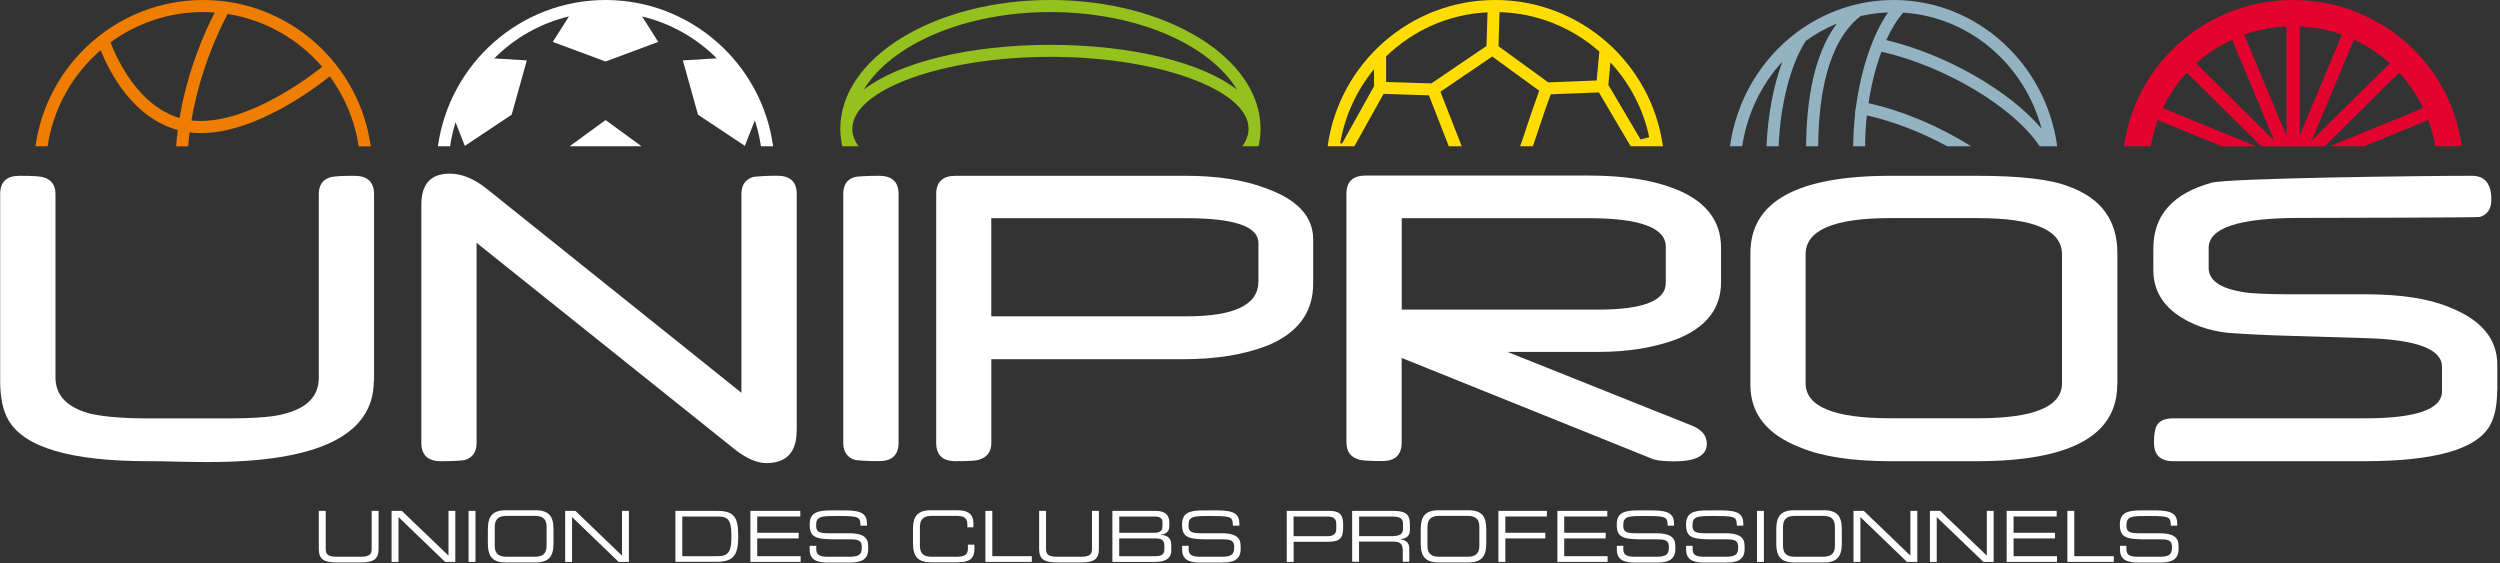
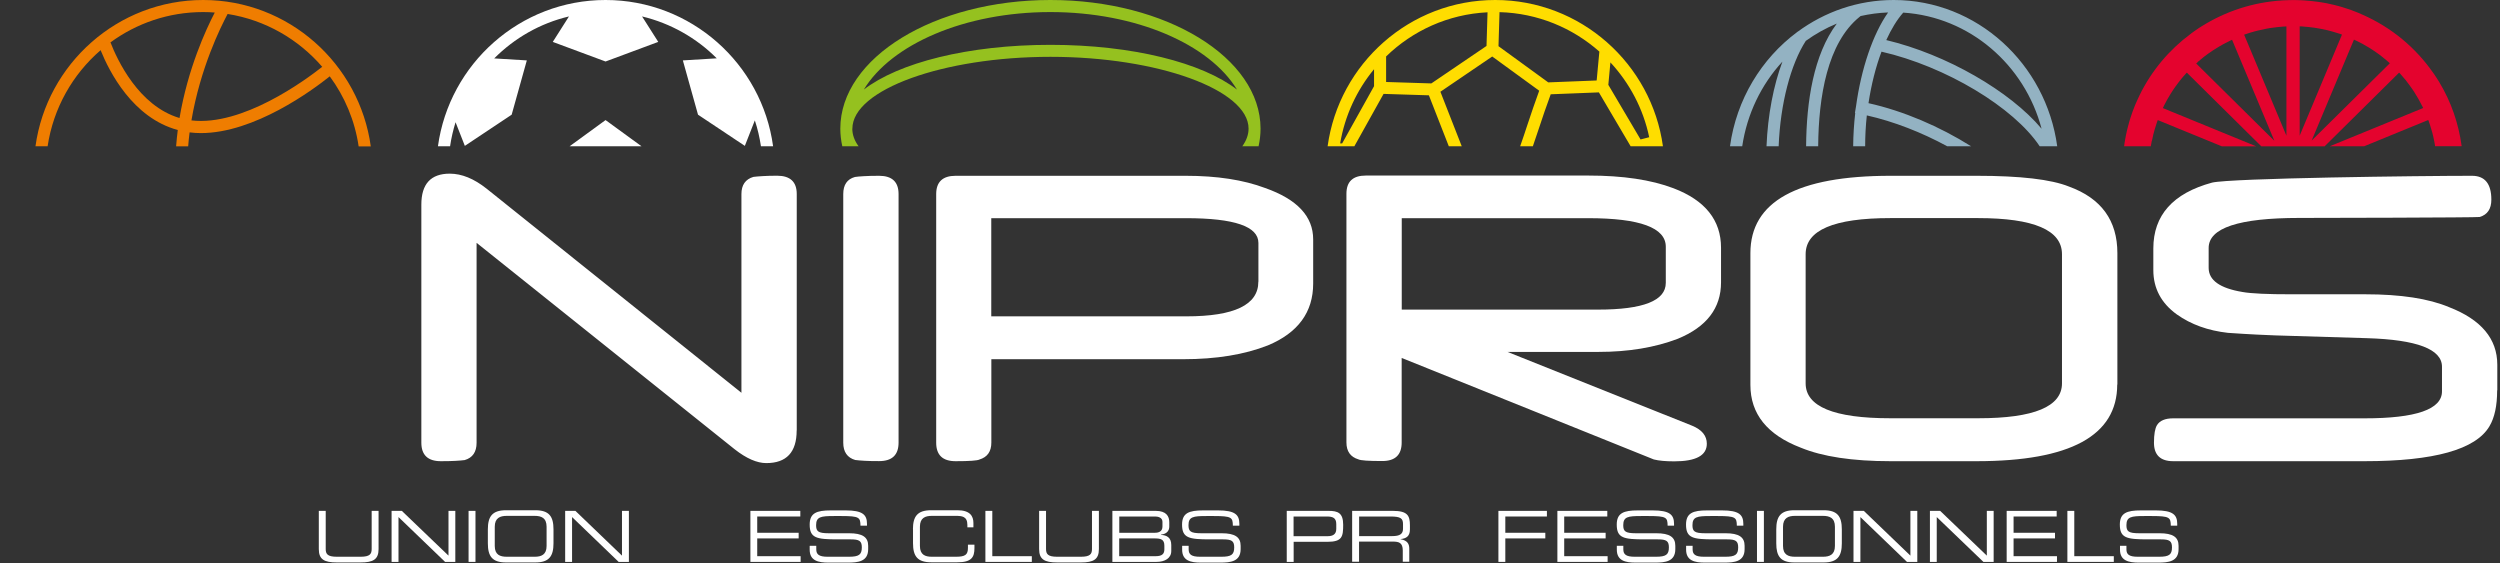
<svg xmlns="http://www.w3.org/2000/svg" width="315" height="71" viewBox="0 0 315 71" fill="none">
  <rect x="0" y="0" width="315" height="71" fill="#333333" stroke="none" />
  <g clip-path="url(#clip0_13_5)">
    <path d="M40.17 64.37H41.04V69.17C41.04 69.79 41.25 70.15 42.43 70.15H45.44C46.62 70.15 46.83 69.79 46.83 69.17V64.37H47.7V69.18C47.7 70.48 47.04 70.87 45.42 70.87H42.46C40.83 70.87 40.17 70.48 40.17 69.18V64.37Z" fill="white" />
    <path d="M49.34 64.37H50.63L56.51 70.01V64.37H57.37V70.8H56.08L50.21 65.15V70.8H49.34V64.37Z" fill="white" />
    <path d="M59.91 64.37H59.04V70.8H59.91V64.37Z" fill="white" />
    <path d="M61.47 66.7C61.47 65.08 62.02 64.29 63.76 64.29H67.45C69.19 64.29 69.74 65.07 69.74 66.7V68.46C69.74 70.08 69.19 70.87 67.45 70.87H63.76C62.02 70.87 61.47 70.09 61.47 68.46V66.7ZM68.87 66.37C68.87 65.25 68.2 65 67.37 65H63.85C63.02 65 62.34 65.25 62.34 66.37V68.79C62.34 69.91 63.01 70.15 63.85 70.15H67.37C68.2 70.15 68.87 69.9 68.87 68.79V66.37Z" fill="white" />
    <path d="M71.21 64.37H72.5L78.37 70.01V64.37H79.24V70.8H77.95L72.08 65.15V70.8H71.21V64.37Z" fill="white" />
-     <path d="M85.1 64.37H90.28C92.43 64.37 93.02 65.04 93.02 67.58C93.02 69.94 92.44 70.79 90.26 70.79H85.1V64.36V64.37ZM92.15 67.27C92.15 65.42 91.58 65.08 90.51 65.08H85.97V70.08H90.37C91.43 70.08 92.15 69.85 92.15 67.92V67.26V67.27Z" fill="white" />
    <path d="M94.55 64.37H100.84V65.08H95.41V67.13H100.63V67.84H95.41V70.08H100.88V70.8H94.55V64.37Z" fill="white" />
    <path d="M102.04 68.77H102.85V69.22C102.85 69.85 103.19 70.15 104.27 70.15H106.96C108.22 70.15 108.59 69.89 108.59 68.97C108.59 68.16 108.27 67.96 107.19 67.96H105.54C102.89 67.96 102.02 67.8 102.02 66.1C102.02 64.64 102.89 64.31 104.68 64.31H106.55C108.7 64.31 109.24 64.86 109.24 66.01V66.23H108.42C108.4 65.21 108.3 65.02 106.02 65.02H105.1C103.43 65.02 102.83 65.11 102.83 66.17C102.83 66.94 103.07 67.19 104.42 67.19H106.99C108.68 67.19 109.39 67.68 109.39 68.77V69.19C109.39 70.77 108.1 70.89 106.81 70.89H104.4C103.13 70.89 102.02 70.67 102.02 69.26V68.79L102.04 68.77Z" fill="white" />
    <path d="M115.03 66.7C115.03 65.08 115.58 64.29 117.32 64.29H120.64C122.22 64.29 122.65 65.03 122.65 65.89V66.44H121.89V66.15C121.89 65.06 121.22 65 120.42 65H117.41C116.58 65 115.91 65.25 115.91 66.37V68.79C115.91 69.91 116.58 70.15 117.41 70.15H120.45C121.62 70.15 121.96 69.9 121.96 69.03V68.63H122.78V69.06C122.78 70.22 122.41 70.85 120.61 70.85H117.33C115.59 70.85 115.04 70.07 115.04 68.44V66.68L115.03 66.7Z" fill="white" />
    <path d="M124.16 64.37H125.03V70.08H130.01V70.8H124.16V64.37Z" fill="white" />
    <path d="M130.93 64.37H131.8V69.17C131.8 69.79 132.01 70.15 133.19 70.15H136.2C137.38 70.15 137.59 69.79 137.59 69.17V64.37H138.46V69.18C138.46 70.48 137.81 70.87 136.18 70.87H133.22C131.59 70.87 130.93 70.48 130.93 69.18V64.37Z" fill="white" />
    <path d="M140.16 64.37H145.63C146.96 64.37 147.33 65.06 147.33 65.8V66.35C147.33 66.81 147.07 67.28 146.29 67.36V67.4C146.97 67.43 147.58 67.7 147.58 68.67V69.43C147.58 70.33 146.78 70.8 145.72 70.8H140.16V64.37ZM146.47 65.75C146.47 65.16 145.82 65.08 145.56 65.08H141.03V67.13H145.51C145.98 67.13 146.47 66.98 146.47 66.34V65.76V65.75ZM146.71 68.76C146.71 67.96 146.27 67.84 145.48 67.84H141.02V70.08H145.61C146.42 70.08 146.71 69.79 146.71 69.22V68.76Z" fill="white" />
    <path d="M148.96 68.77H149.77V69.22C149.77 69.85 150.11 70.15 151.19 70.15H153.88C155.14 70.15 155.51 69.89 155.51 68.97C155.51 68.16 155.19 67.96 154.11 67.96H152.46C149.81 67.96 148.94 67.8 148.94 66.1C148.94 64.64 149.81 64.31 151.6 64.31H153.47C155.62 64.31 156.16 64.86 156.16 66.01V66.23H155.34C155.32 65.21 155.22 65.02 152.94 65.02H152.02C150.34 65.02 149.75 65.11 149.75 66.17C149.75 66.94 149.99 67.19 151.35 67.19H153.92C155.61 67.19 156.32 67.68 156.32 68.77V69.19C156.32 70.77 155.02 70.89 153.74 70.89H151.33C150.06 70.89 148.95 70.67 148.95 69.26V68.79L148.96 68.77Z" fill="white" />
    <path d="M162.12 64.37H167.4C168.57 64.37 169.24 64.62 169.24 66.12C169.24 67.62 169.12 68.27 167.24 68.27H163V70.8H162.13V64.37H162.12ZM168.37 66.03C168.37 65.27 167.95 65.08 167.2 65.08H162.99V67.56H167.27C167.96 67.56 168.37 67.31 168.37 66.64V66.03Z" fill="white" />
    <path d="M170.38 64.37H175.51C177.36 64.37 177.65 64.98 177.65 66.19V66.71C177.65 67.61 177.14 67.86 176.47 67.92V67.94C177.36 68.1 177.57 68.56 177.57 69.14V70.78H176.75V69.37C176.75 68.37 176.26 68.24 175.47 68.24H171.24V70.78H170.37V64.35L170.38 64.37ZM175.41 67.55C176.37 67.55 176.78 67.29 176.78 66.62V66.03C176.78 65.31 176.47 65.08 175.2 65.08H171.25V67.55H175.41Z" fill="white" />
-     <path d="M179.01 66.7C179.01 65.08 179.56 64.29 181.3 64.29H184.99C186.73 64.29 187.27 65.07 187.27 66.7V68.46C187.27 70.08 186.72 70.87 184.99 70.87H181.3C179.56 70.87 179.01 70.09 179.01 68.46V66.7ZM186.4 66.37C186.4 65.25 185.73 65 184.89 65H181.37C180.54 65 179.86 65.25 179.86 66.37V68.79C179.86 69.91 180.53 70.15 181.37 70.15H184.89C185.72 70.15 186.4 69.9 186.4 68.79V66.37Z" fill="white" />
    <path d="M188.8 64.37H194.91V65.08H189.67V67.13H194.71V67.84H189.67V70.8H188.8V64.37Z" fill="white" />
    <path d="M196.23 64.37H202.52V65.08H197.09V67.13H202.31V67.84H197.09V70.08H202.56V70.8H196.23V64.37Z" fill="white" />
    <path d="M203.72 68.77H204.54V69.22C204.54 69.85 204.88 70.15 205.96 70.15H208.65C209.91 70.15 210.28 69.89 210.28 68.97C210.28 68.16 209.96 67.96 208.88 67.96H207.23C204.58 67.96 203.71 67.8 203.71 66.1C203.71 64.64 204.58 64.31 206.37 64.31H208.24C210.39 64.31 210.93 64.86 210.93 66.01V66.23H210.12C210.1 65.21 210 65.02 207.72 65.02H206.79C205.12 65.02 204.53 65.11 204.53 66.17C204.53 66.94 204.77 67.19 206.12 67.19H208.69C210.38 67.19 211.09 67.68 211.09 68.77V69.19C211.09 70.77 209.8 70.89 208.51 70.89H206.1C204.83 70.89 203.72 70.67 203.72 69.26V68.79V68.77Z" fill="white" />
    <path d="M212.46 68.77H213.27V69.22C213.27 69.85 213.61 70.15 214.69 70.15H217.38C218.64 70.15 219.01 69.89 219.01 68.97C219.01 68.16 218.69 67.96 217.61 67.96H215.96C213.31 67.96 212.44 67.8 212.44 66.1C212.44 64.64 213.31 64.31 215.1 64.31H216.97C219.12 64.31 219.66 64.86 219.66 66.01V66.23H218.84C218.82 65.21 218.72 65.02 216.44 65.02H215.52C213.84 65.02 213.25 65.11 213.25 66.17C213.25 66.94 213.49 67.19 214.85 67.19H217.42C219.11 67.19 219.82 67.68 219.82 68.77V69.19C219.82 70.77 218.53 70.89 217.24 70.89H214.83C213.57 70.89 212.45 70.67 212.45 69.26V68.79L212.46 68.77Z" fill="white" />
    <path d="M222.25 64.37H221.38V70.8H222.25V64.37Z" fill="white" />
    <path d="M223.81 66.7C223.81 65.08 224.36 64.29 226.09 64.29H229.78C231.52 64.29 232.07 65.07 232.07 66.7V68.46C232.07 70.08 231.52 70.87 229.78 70.87H226.09C224.35 70.87 223.81 70.09 223.81 68.46V66.7ZM231.2 66.37C231.2 65.25 230.53 65 229.69 65H226.17C225.34 65 224.66 65.25 224.66 66.37V68.79C224.66 69.91 225.34 70.15 226.17 70.15H229.69C230.52 70.15 231.2 69.9 231.2 68.79V66.37Z" fill="white" />
    <path d="M233.54 64.37H234.84L240.71 70.01V64.37H241.58V70.8H240.28L234.41 65.15V70.8H233.54V64.37Z" fill="white" />
    <path d="M243.17 64.37H244.46L250.34 70.01V64.37H251.2V70.8H249.91L244.03 65.15V70.8H243.17V64.37Z" fill="white" />
    <path d="M252.84 64.37H259.14V65.08H253.71V67.13H258.93V67.84H253.71V70.08H259.18V70.8H252.84V64.37Z" fill="white" />
    <path d="M260.49 64.37H261.36V70.08H266.34V70.8H260.49V64.37Z" fill="white" />
    <path d="M267.11 68.77H267.93V69.22C267.93 69.85 268.26 70.15 269.35 70.15H272.04C273.3 70.15 273.67 69.89 273.67 68.97C273.67 68.16 273.35 67.96 272.27 67.96H270.62C267.97 67.96 267.1 67.8 267.1 66.1C267.1 64.64 267.97 64.31 269.76 64.31H271.63C273.78 64.31 274.33 64.86 274.33 66.01V66.23H273.52C273.5 65.21 273.39 65.02 271.12 65.02H270.2C268.53 65.02 267.93 65.11 267.93 66.17C267.93 66.94 268.17 67.19 269.53 67.19H272.1C273.79 67.19 274.5 67.68 274.5 68.77V69.19C274.5 70.77 273.21 70.89 271.92 70.89H269.51C268.24 70.89 267.12 70.67 267.12 69.26V68.79L267.11 68.77Z" fill="white" />
-     <path d="M47.1 47.98C47.1 54.81 40.15 58.22 26.25 58.22C25.83 58.22 25.3 58.22 24.67 58.21C24.03 58.21 23.29 58.18 22.46 58.17C21.62 58.15 20.89 58.14 20.27 58.12C19.64 58.12 19.12 58.11 18.7 58.11C8.92 58.11 3.03 56.38 1.05 52.91C0.36 51.71 0.02 50.07 0.02 47.98V24.45C0.02 22.92 0.83 22.15 2.46 22.15C4.09 22.15 5.02 22.21 5.46 22.33C6.48 22.63 6.99 23.33 6.99 24.46V47.55C6.99 49.83 8.46 51.36 11.41 52.13C12.29 52.33 13.33 52.47 14.53 52.57C15.73 52.67 17.15 52.72 18.78 52.72H28.38C32.04 52.72 34.5 52.53 35.75 52.16C38.7 51.43 40.17 49.91 40.17 47.58V24.46C40.17 23.32 40.66 22.61 41.65 22.33C42.05 22.21 43.06 22.15 44.67 22.15C46.28 22.15 47.13 22.92 47.13 24.45V47.98H47.1Z" fill="white" />
    <path d="M100.38 54.24C100.38 56.98 99.1 58.35 96.55 58.35C95.38 58.35 94.05 57.77 92.57 56.61L60.05 30.6V55.79C60.05 56.95 59.55 57.68 58.55 57.97C58.26 58.01 57.86 58.04 57.36 58.07C56.86 58.1 56.25 58.11 55.54 58.11C53.91 58.11 53.09 57.33 53.09 55.78V25.78C53.09 23.18 54.28 21.88 56.67 21.88C58.18 21.88 59.72 22.51 61.31 23.77L93.42 49.49V24.45C93.42 23.31 93.92 22.59 94.92 22.29C95.21 22.25 95.61 22.22 96.11 22.19C96.61 22.16 97.21 22.14 97.92 22.14C99.56 22.14 100.39 22.91 100.39 24.44V54.23L100.38 54.24Z" fill="white" />
    <path d="M113.22 55.77C113.22 57.33 112.4 58.1 110.77 58.1C110.06 58.1 109.45 58.09 108.95 58.06C108.45 58.03 108.05 58 107.76 57.96C106.76 57.67 106.25 56.94 106.25 55.78V24.45C106.25 23.29 106.74 22.57 107.72 22.3C107.95 22.26 108.32 22.23 108.82 22.2C109.32 22.17 109.97 22.15 110.77 22.15C112.4 22.15 113.22 22.92 113.22 24.45V55.78V55.77Z" fill="white" />
    <path d="M165.46 35.73C165.46 39.33 163.56 41.93 159.75 43.52C156.8 44.68 153.25 45.26 149.09 45.26H124.91V55.77C124.91 56.89 124.41 57.6 123.41 57.9C123.14 58.04 122.13 58.11 120.4 58.11C118.77 58.11 117.96 57.33 117.96 55.78V24.45C117.96 22.92 118.78 22.15 120.4 22.15H149.41C153.34 22.15 156.67 22.66 159.41 23.69C163.44 25.11 165.46 27.26 165.46 30.16V35.74V35.73ZM158.56 35.5V30.61C158.56 28.53 155.53 27.49 149.46 27.49H124.9V39.86H149.49C155.53 39.86 158.55 38.41 158.55 35.5" fill="white" />
    <path d="M216.85 35.58C216.85 38.83 215.03 41.2 211.39 42.69C208.51 43.79 205.18 44.34 201.42 44.34H189.94L213.21 53.64C214.45 54.15 215.06 54.91 215.06 55.91C215.06 57.39 213.69 58.13 210.95 58.13C209.86 58.13 209 58.05 208.38 57.89L176.61 45.1V55.76C176.61 57.31 175.8 58.09 174.17 58.09C172.43 58.09 171.43 58.02 171.16 57.88C170.16 57.58 169.65 56.87 169.65 55.75V24.42C169.65 22.88 170.46 22.12 172.09 22.12H200.13C204.48 22.12 208.05 22.65 210.86 23.72C214.85 25.24 216.85 27.74 216.85 31.22V35.56V35.58ZM209.89 35.64V31.09C209.89 28.69 206.63 27.49 200.11 27.49H176.62V39.01H201.36C207.05 39.01 209.89 37.89 209.89 35.64Z" fill="white" />
    <path d="M266.77 48.45C266.77 54.89 260.86 58.11 249.05 58.11H238.2C233.41 58.11 229.64 57.54 226.88 56.4C222.66 54.78 220.55 52.15 220.55 48.49V31.9C220.55 25.4 226.43 22.15 238.21 22.15H249.06C254.56 22.15 258.44 22.6 260.7 23.51C264.76 24.99 266.79 27.78 266.79 31.9V48.46L266.77 48.45ZM259.81 48.3V32.03C259.81 29 256.28 27.48 249.23 27.48H238.18C231.06 27.48 227.51 29 227.51 32.03V48.3C227.51 51.23 231.07 52.7 238.18 52.7H249.26C256.29 52.7 259.81 51.23 259.81 48.3Z" fill="white" />
    <path d="M314.64 49.19C314.64 51.12 314.32 52.62 313.67 53.71C311.94 56.64 306.69 58.11 297.93 58.11H273.82C272.21 58.11 271.4 57.33 271.4 55.78C271.4 54.72 271.53 53.98 271.78 53.57C272.13 53 272.81 52.71 273.82 52.71H297.93C304.43 52.71 307.69 51.58 307.69 49.31V46.21C307.69 44 304.54 42.8 298.25 42.61L286.68 42.26C286.14 42.24 285.37 42.21 284.38 42.16C283.39 42.11 282.17 42.04 280.73 41.94C278.22 41.66 276.07 40.89 274.27 39.61C272.31 38.19 271.32 36.33 271.32 34.03V31.31C271.32 27.12 273.79 24.35 278.72 23.01C281.08 22.44 305.18 22.15 311.47 22.15C313.1 22.15 313.91 23.16 313.91 25.16C313.91 26.32 313.42 27.05 312.44 27.34C312.29 27.42 291.54 27.46 289.7 27.46C282.09 27.46 278.29 28.72 278.29 31.24V33.75C278.29 35.31 279.71 36.32 282.55 36.79C283.09 36.89 283.88 36.96 284.92 37.01C285.96 37.06 287.23 37.08 288.73 37.08H298.04C302.49 37.08 306.01 37.62 308.58 38.7C312.64 40.27 314.66 42.7 314.66 45.96V49.18L314.64 49.19Z" fill="white" />
    <path d="M12.68 6.33C13.77 9.03 16.72 14.85 22.4 16.38C22.31 17.05 22.25 17.74 22.19 18.44H23.71C23.76 17.85 23.81 17.25 23.89 16.68C24.36 16.74 24.83 16.77 25.31 16.77C32.06 16.77 39.4 11.34 41.55 9.62C43.43 12.17 44.71 15.18 45.19 18.45H46.72C45.29 8.04 36.36 0 25.6 0C14.84 0 5.9 8.04 4.47 18.43H6C6.72 13.62 9.16 9.36 12.68 6.32M40.6 8.42C38.42 10.14 30.54 15.93 24.12 15.17C25.24 8.6 27.77 3.46 28.68 1.76C33.42 2.51 37.6 4.94 40.6 8.42ZM25.6 1.52C26.09 1.52 26.58 1.54 27.06 1.58C25.93 3.75 23.67 8.66 22.62 14.87C17.45 13.34 14.76 7.51 13.92 5.34C17.2 2.94 21.23 1.52 25.59 1.52" fill="#EF7D00" />
    <path d="M107.4 16.21C107.4 11.3 118.83 7.16 132.36 7.16C145.89 7.16 157.32 11.31 157.32 16.21C157.32 16.97 157.04 17.72 156.53 18.43H158.58C158.74 17.7 158.83 16.96 158.83 16.21C158.82 7.27 146.95 0 132.35 0C117.75 0 105.88 7.27 105.88 16.21C105.88 16.96 105.97 17.71 106.13 18.43H108.18C107.66 17.72 107.39 16.97 107.39 16.21M132.35 1.52C143.18 1.52 152.41 5.6 155.86 11.29C151.49 7.91 142.71 5.65 132.35 5.65C121.99 5.65 113.21 7.91 108.84 11.29C112.29 5.6 121.52 1.52 132.35 1.52Z" fill="#95C11F" />
    <path d="M224.58 7.78C223.47 10.75 222.74 14.48 222.58 18.43H224.11C224.32 13.07 225.63 8.1 227.53 5.15C228.74 4.28 230.05 3.54 231.44 2.97C228.51 6.88 227.61 12.78 227.57 18.43H229.09C229.14 12.21 230.24 5.42 234.3 2.13L234.44 2.02C235.56 1.77 236.72 1.61 237.9 1.57C235.95 4.35 234.5 8.73 233.86 13.39L233.72 14.23H233.76C233.6 15.63 233.51 17.04 233.5 18.43H235.01C235.01 17.14 235.08 15.83 235.22 14.54C238.64 15.31 242.15 16.69 245.35 18.43H248.36C244.42 15.95 239.84 13.98 235.43 13C235.78 10.68 236.34 8.45 237.07 6.51C245.15 8.36 253.74 13.52 257 18.43H259.21C257.79 8.03 249.09 0 238.6 0C234.09 0 229.91 1.49 226.49 4.01H226.47L226.43 4.05C221.94 7.39 218.79 12.53 217.98 18.43H219.52C220.13 14.34 221.93 10.65 224.57 7.78M239.81 1.59C248.17 2.13 255.11 8.16 257.24 16.22C253.28 11.5 245.27 6.86 237.67 5.05C238.3 3.67 239.02 2.48 239.81 1.59Z" fill="#93B2C2" />
    <path d="M57.4 15.4L58.57 18.38L64.47 14.45L66.38 7.61L62.27 7.36C64.82 4.8 68.06 2.93 71.69 2.07L69.65 5.28L76.3 7.75L82.94 5.28L80.9 2.07C84.52 2.94 87.77 4.8 90.31 7.35L86.04 7.61L87.95 14.45L93.85 18.38L95.11 15.17C95.46 16.22 95.71 17.31 95.88 18.43H97.41C96 8.04 87.07 0 76.3 0C65.53 0 56.61 8.04 55.18 18.43H56.71C56.86 17.39 57.1 16.38 57.4 15.4Z" fill="white" />
    <path d="M76.3 15.13L71.77 18.43H80.83L76.3 15.13Z" fill="white" />
    <path d="M188.4 0C177.63 0 168.71 8.03 167.28 18.43H170.65L174.33 11.83L180.04 12.01L182.55 18.43H184.18L181.49 11.56L188.02 7.12L193.94 11.43C193.41 12.86 192.93 14.31 192.46 15.71C192.16 16.62 191.86 17.53 191.54 18.43H193.14C193.4 17.68 193.65 16.93 193.9 16.18C194.37 14.76 194.86 13.31 195.39 11.88L201.46 11.64L205.46 18.43H209.53C208.1 8.04 199.17 0 188.4 0ZM169.12 18.07H168.86C169.45 14.56 170.96 11.35 173.13 8.72V10.86L169.11 18.07H169.12ZM187.3 5.79L180.35 10.51L174.65 10.33V7.11C177.99 3.87 182.47 1.79 187.43 1.55L187.3 5.8V5.79ZM201.18 10.14L195.08 10.38L188.81 5.82L188.94 1.53C193.76 1.66 198.15 3.52 201.52 6.5L201.18 10.14ZM206.71 17.57L202.65 10.69L202.91 7.86C205.32 10.46 207.05 13.7 207.8 17.29L206.71 17.57Z" fill="#FFDD00" />
    <path d="M271.15 17.72C271.2 17.46 271.26 17.19 271.32 16.93C271.38 16.7 271.44 16.47 271.51 16.24C271.59 15.96 271.68 15.67 271.78 15.39C271.81 15.3 271.85 15.21 271.88 15.13L279.96 18.44H284.29L272.52 13.62C272.58 13.49 272.64 13.37 272.7 13.24C272.81 13.02 272.93 12.8 273.05 12.58C273.2 12.32 273.35 12.05 273.51 11.8C273.61 11.64 273.72 11.48 273.82 11.32C274.01 11.03 274.22 10.75 274.43 10.47C274.52 10.35 274.61 10.24 274.7 10.12C274.93 9.83 275.17 9.54 275.43 9.27C275.47 9.23 275.5 9.19 275.54 9.15L284.93 18.44H292.9L302.29 9.15C302.35 9.21 302.4 9.27 302.46 9.33C302.69 9.58 302.91 9.84 303.12 10.1C303.25 10.26 303.37 10.42 303.49 10.59C303.66 10.81 303.82 11.04 303.98 11.27C304.13 11.49 304.28 11.72 304.41 11.95C304.52 12.13 304.63 12.32 304.74 12.5C304.9 12.79 305.05 13.08 305.2 13.37C305.24 13.45 305.28 13.53 305.32 13.61L293.55 18.43H297.88L305.96 15.12C305.98 15.17 306 15.22 306.02 15.27C306.14 15.62 306.26 15.98 306.36 16.34C306.4 16.48 306.44 16.62 306.48 16.75C306.57 17.09 306.64 17.43 306.71 17.77C306.75 17.95 306.78 18.13 306.81 18.32C306.81 18.35 306.81 18.39 306.82 18.42H310.17C309.78 15.52 308.82 12.8 307.37 10.39C307.37 10.38 307.35 10.36 307.35 10.35C307.23 10.15 307.1 9.96 306.98 9.77C306.9 9.65 306.83 9.53 306.75 9.42C306.69 9.33 306.62 9.24 306.56 9.15C304.39 6.04 301.36 3.46 297.63 1.83C297.49 1.77 297.35 1.7 297.2 1.64C297.18 1.63 297.15 1.62 297.13 1.61C297.02 1.57 296.91 1.53 296.8 1.48C296.59 1.4 296.39 1.32 296.18 1.24C296.06 1.2 295.93 1.16 295.81 1.12C295.59 1.05 295.38 0.97 295.16 0.91C295.02 0.87 294.89 0.83 294.75 0.79C294.55 0.73 294.34 0.68 294.14 0.63C293.98 0.59 293.82 0.56 293.65 0.52C293.47 0.48 293.29 0.44 293.11 0.4C292.92 0.36 292.73 0.33 292.53 0.3C292.38 0.27 292.23 0.25 292.07 0.23C291.85 0.2 291.62 0.17 291.4 0.15C291.27 0.14 291.15 0.12 291.02 0.11C290.78 0.09 290.54 0.07 290.29 0.05C290.18 0.05 290.06 0.03 289.94 0.03C289.7 0.02 289.46 0.02 289.23 0.01C289.12 0.01 289.02 0.01 288.91 0.01C288.89 0.01 288.87 0.01 288.84 0.01C288.67 0.01 288.49 0.01 288.32 0.02C284.54 0.12 281 1.19 277.94 2.99C277.73 3.12 277.51 3.25 277.3 3.38C277.2 3.45 277.09 3.51 276.99 3.58C276.88 3.65 276.78 3.73 276.67 3.8C276.47 3.94 276.27 4.07 276.08 4.22C276.08 4.22 276.07 4.23 276.06 4.24C273.37 6.23 271.11 8.86 269.57 12.03C269.48 12.21 269.4 12.39 269.32 12.57C269.25 12.73 269.18 12.88 269.11 13.04C269.11 13.06 269.09 13.08 269.08 13.1C269.04 13.2 269 13.3 268.96 13.4C268.87 13.62 268.79 13.83 268.71 14.05C268.67 14.16 268.63 14.27 268.59 14.39C268.51 14.61 268.44 14.84 268.37 15.06C268.33 15.19 268.3 15.31 268.26 15.44C268.2 15.65 268.14 15.86 268.09 16.07C268.05 16.22 268.02 16.38 267.98 16.53C267.94 16.71 267.9 16.9 267.86 17.08C267.82 17.26 267.79 17.45 267.76 17.63C267.73 17.79 267.7 17.95 267.68 18.1C267.66 18.21 267.65 18.32 267.64 18.43H271C271.04 18.19 271.08 17.96 271.13 17.72M296.61 5C296.74 5.06 296.87 5.12 297 5.18C297.22 5.29 297.43 5.4 297.65 5.51C297.92 5.66 298.2 5.82 298.46 5.98C298.61 6.08 298.77 6.17 298.92 6.27C299.22 6.47 299.52 6.67 299.8 6.88C299.91 6.96 300.02 7.05 300.12 7.13C300.42 7.37 300.72 7.61 301.01 7.87C301.05 7.9 301.08 7.94 301.12 7.97L291.27 17.71L296.6 4.99L296.61 5ZM289.75 3.32C289.85 3.32 289.94 3.32 290.04 3.33C290.34 3.35 290.64 3.38 290.94 3.41C291.18 3.44 291.42 3.46 291.66 3.5C291.93 3.54 292.2 3.59 292.47 3.64C292.74 3.69 293 3.75 293.26 3.81C293.5 3.87 293.74 3.94 293.97 4C294.25 4.08 294.53 4.16 294.82 4.26C294.91 4.29 295 4.33 295.09 4.36L289.76 17.09V3.32H289.75ZM282.9 4.32C283.26 4.19 283.63 4.08 284 3.98C284.14 3.94 284.27 3.9 284.41 3.87C284.76 3.78 285.1 3.71 285.45 3.64C285.63 3.6 285.82 3.57 286 3.54C286.3 3.49 286.61 3.45 286.92 3.42C287.17 3.39 287.41 3.37 287.66 3.35C287.8 3.34 287.94 3.34 288.09 3.33V17.1L282.76 4.37C282.76 4.37 282.85 4.33 282.9 4.32ZM276.91 7.81C277.16 7.59 277.41 7.38 277.67 7.18C277.84 7.05 278.01 6.92 278.19 6.79C278.41 6.63 278.63 6.48 278.86 6.33C279.09 6.18 279.33 6.03 279.57 5.89C279.75 5.78 279.93 5.68 280.11 5.58C280.41 5.42 280.71 5.26 281.01 5.12C281.09 5.08 281.16 5.05 281.24 5.01L286.57 17.74L276.72 8C276.79 7.94 276.85 7.88 276.92 7.82" fill="#E4032E" />
  </g>
  <defs>
    <clipPath id="clip0_13_5">
      <rect width="314.64" height="70.87" fill="white" />
    </clipPath>
  </defs>
</svg>